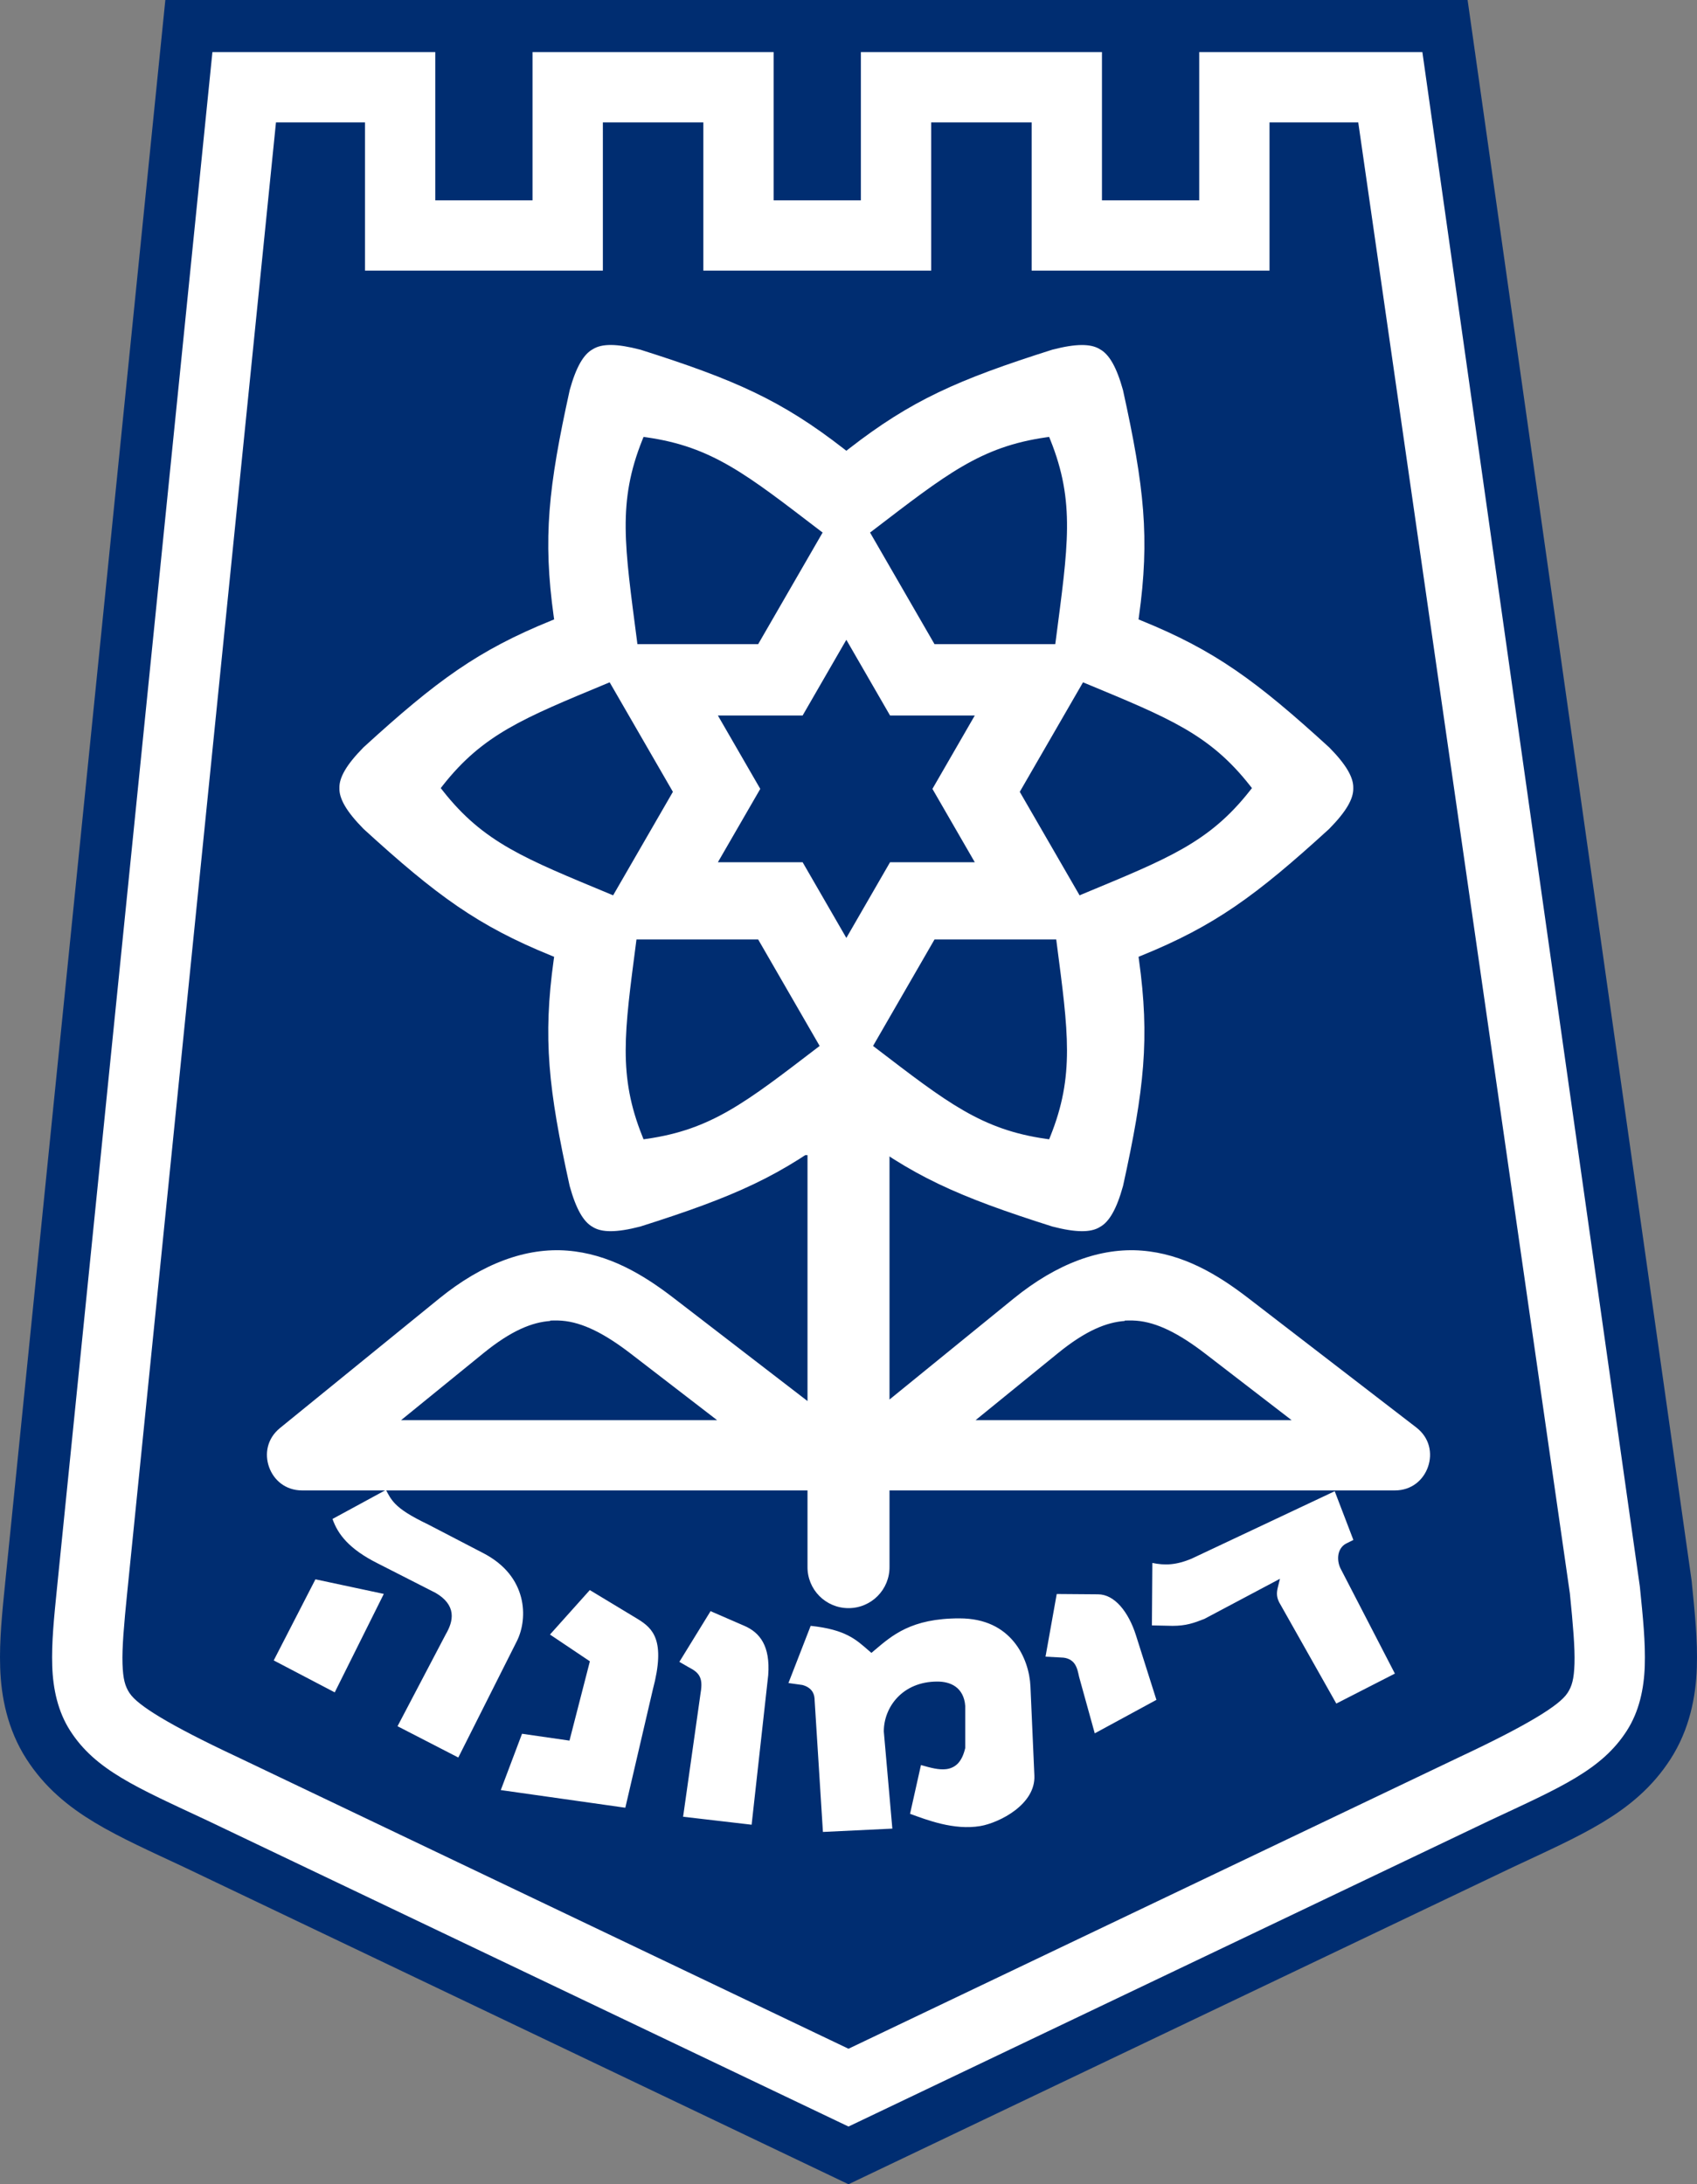
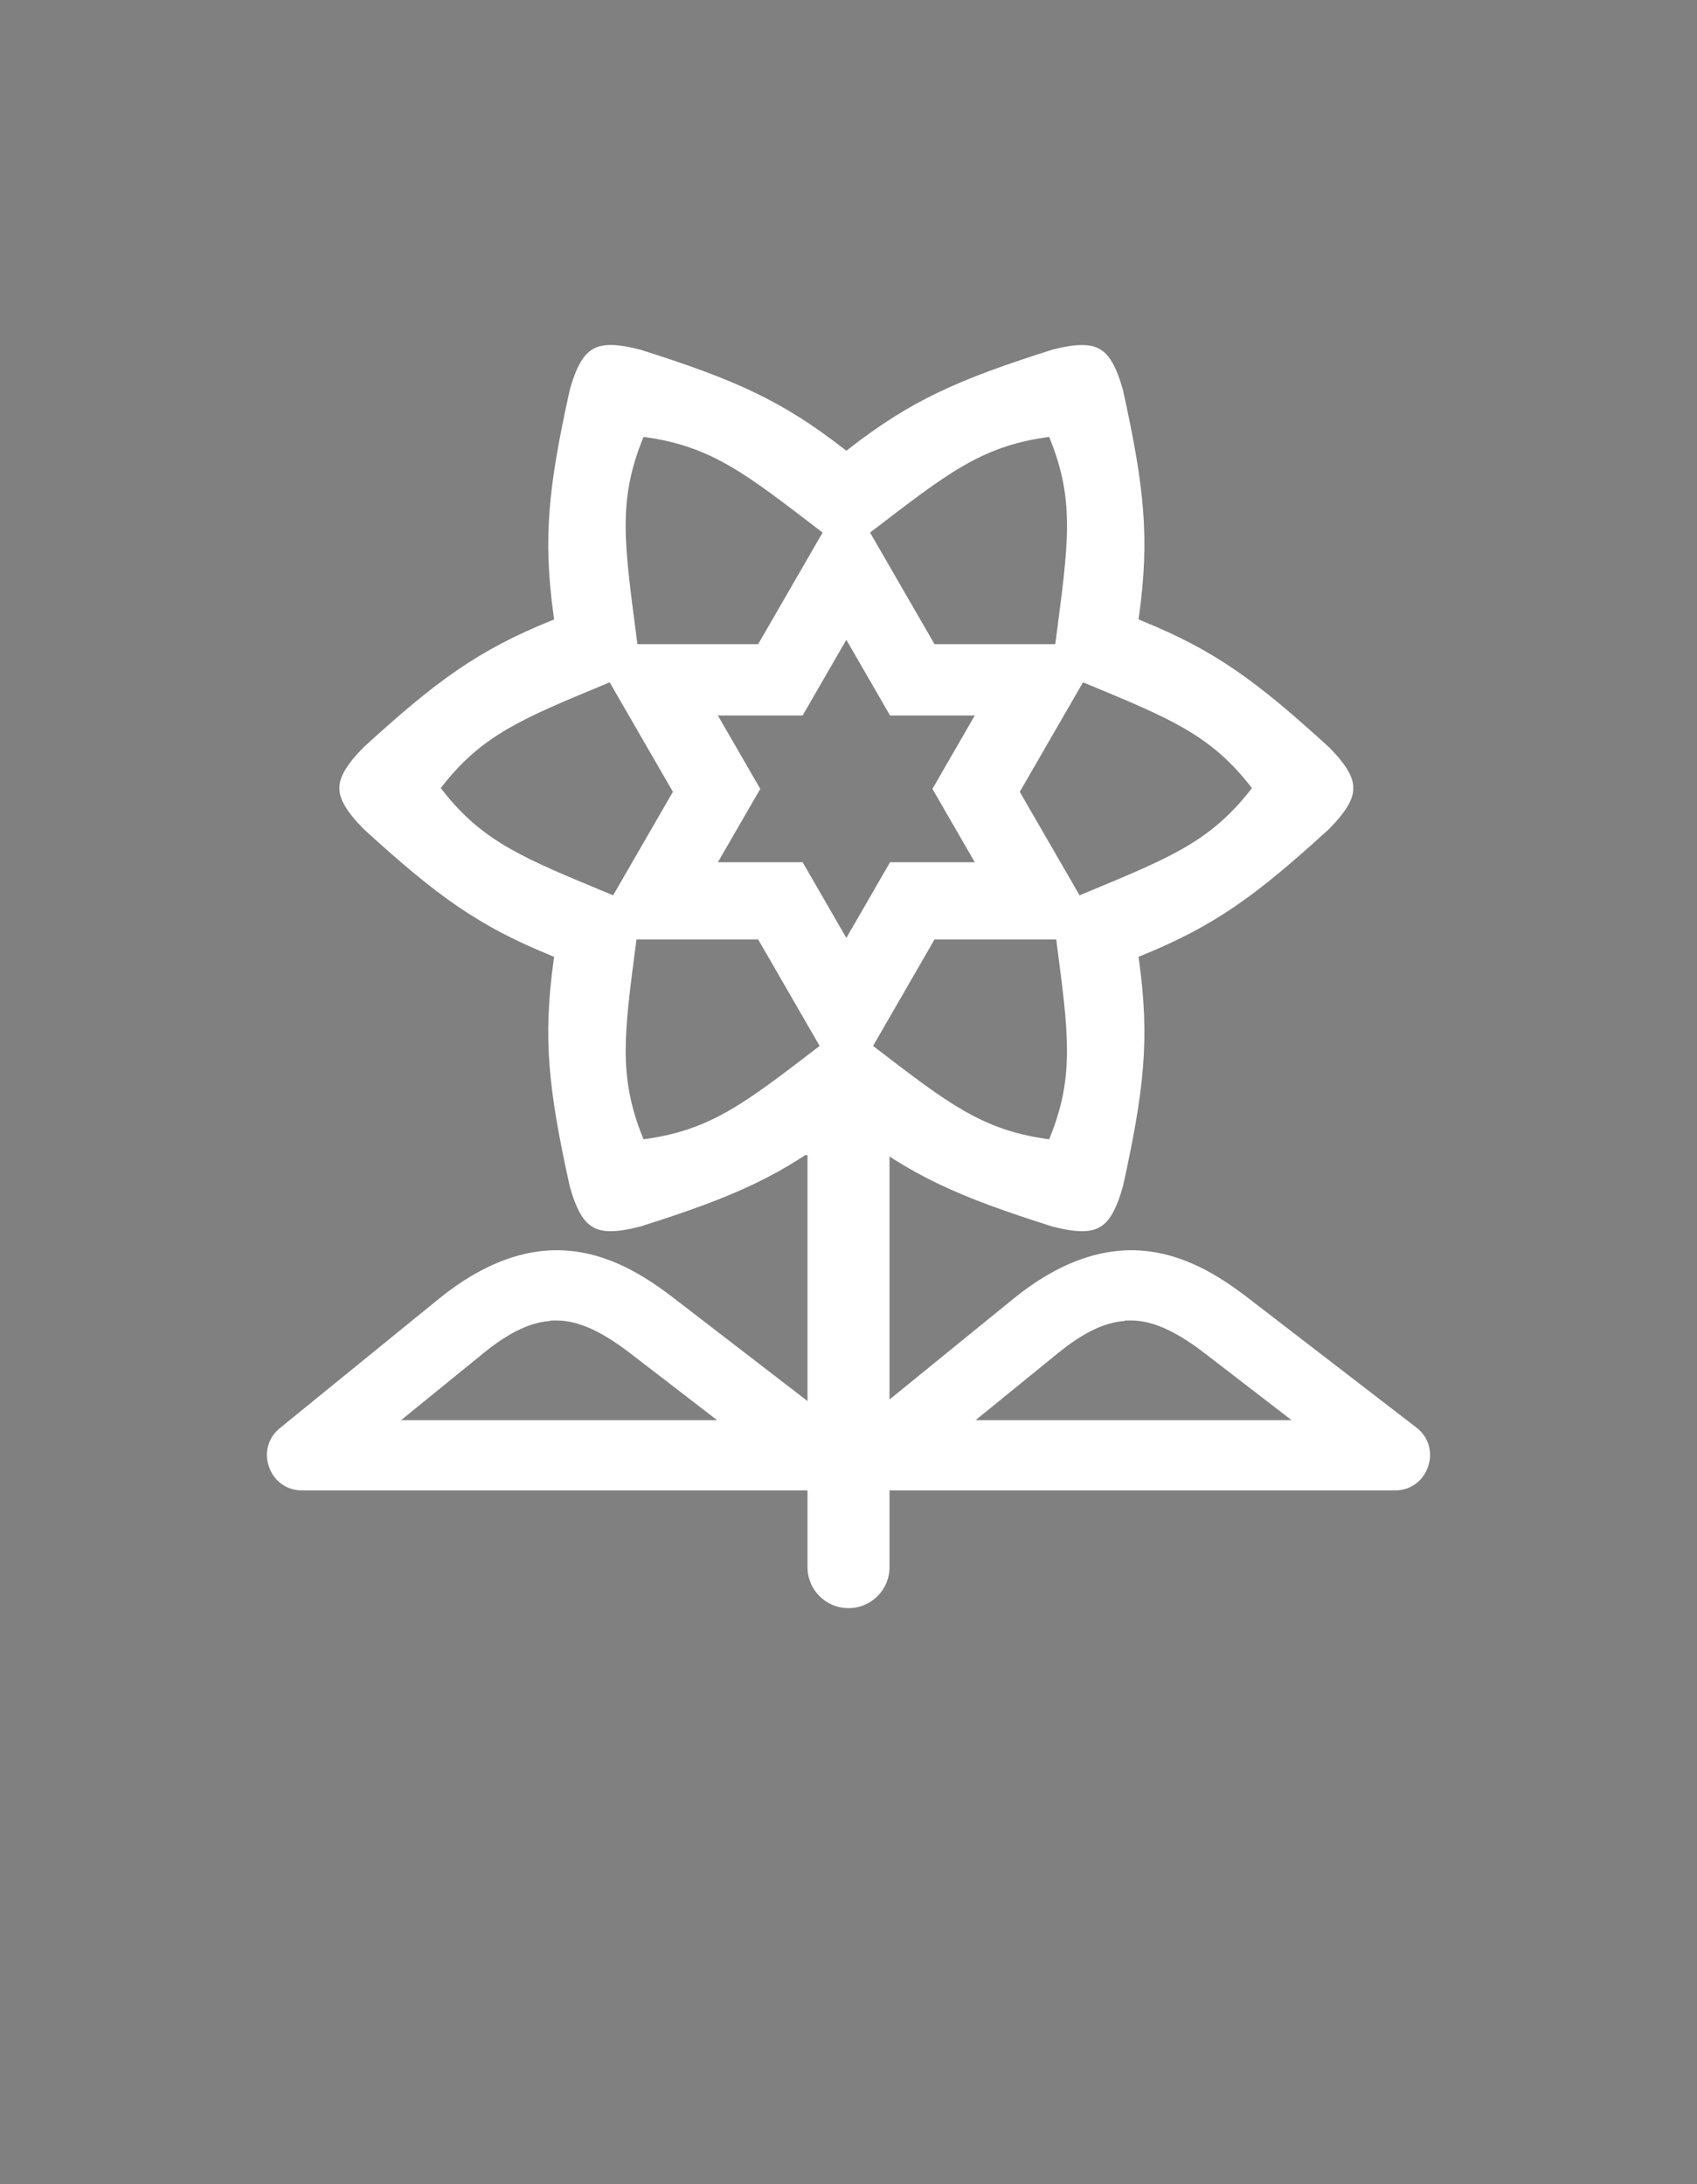
<svg xmlns="http://www.w3.org/2000/svg" xmlns:ns1="http://www.inkscape.org/namespaces/inkscape" xmlns:ns2="http://sodipodi.sourceforge.net/DTD/sodipodi-0.dtd" width="114.968mm" height="148.004mm" viewBox="0 0 114.968 148.004" id="svg8" ns1:version="0.92.3 (2405546, 2018-03-11)" ns2:docname="Dimona_COA.svg">
  <rect x="0" y="0" width="114.968" height="148.004" fill="#808080" stroke="none" />
  <defs id="defs2" />
  <g ns1:label="Layer 1" ns1:groupmode="layer" id="layer1" transform="translate(411.844,-50.05)">
-     <path ns1:connector-curvature="0" style="color:#000000;font-style:normal;font-variant:normal;font-weight:normal;font-stretch:normal;font-size:medium;line-height:normal;font-family:sans-serif;font-variant-ligatures:normal;font-variant-position:normal;font-variant-caps:normal;font-variant-numeric:normal;font-variant-alternates:normal;font-feature-settings:normal;text-indent:0;text-align:start;text-decoration:none;text-decoration-line:none;text-decoration-style:solid;text-decoration-color:#000000;letter-spacing:normal;word-spacing:normal;text-transform:none;writing-mode:lr-tb;direction:ltr;text-orientation:mixed;dominant-baseline:auto;baseline-shift:baseline;text-anchor:start;white-space:normal;shape-padding:0;clip-rule:nonzero;display:inline;overflow:visible;visibility:visible;opacity:1;isolation:auto;mix-blend-mode:normal;color-interpolation:sRGB;color-interpolation-filters:linearRGB;solid-color:#000000;solid-opacity:1;vector-effect:none;fill:#002d71;fill-opacity:1;fill-rule:nonzero;stroke:#002d71;stroke-width:6;stroke-linecap:butt;stroke-linejoin:miter;stroke-miterlimit:4;stroke-dasharray:none;stroke-dashoffset:0;stroke-opacity:1;color-rendering:auto;image-rendering:auto;shape-rendering:auto;text-rendering:auto;enable-background:accumulate" d="m -397.931,53.05 -10.567,104.445 c -0.217,2.14 -0.389,3.843 -0.336,5.458 0.053,1.615 0.397,3.255 1.304,4.664 1.813,2.818 4.723,4.028 9.507,6.27 l 43.663,20.843 43.663,-20.843 c 4.784,-2.242 7.694,-3.453 9.507,-6.27 0.907,-1.409 1.25,-3.049 1.304,-4.664 0.053,-1.615 -0.119,-3.317 -0.336,-5.458 L -315.022,53.05 h -16.107 v 10.046 h -5.531 V 53.05 h -17.391 v 10.046 h -0.298 -4.257 -0.298 V 53.05 h -17.391 v 10.046 h -5.531 V 53.05 Z" id="path1221-5" />
-     <path style="fill:#ffffff;stroke:none;stroke-width:0.265px;stroke-linecap:butt;stroke-linejoin:miter;stroke-opacity:1" d="m -385.697,151.006 -3.62,1.967 c 0.358,1.04 1.131,2.041 3.043,3.002 l 3.942,2.009 0.006,0.004 c 0.669,0.386 1.013,0.864 1.075,1.371 0.062,0.507 -0.139,0.992 -0.402,1.447 l -3.259,6.212 4.117,2.121 3.966,-7.883 c 0.391,-0.777 0.573,-1.89 0.282,-2.988 -0.29,-1.098 -1.039,-2.19 -2.549,-2.975 l -3.753,-1.951 c -1.213,-0.583 -1.831,-0.995 -2.219,-1.394 -0.313,-0.323 -0.461,-0.625 -0.629,-0.943 z m 64.277,0.088 -9.672,4.559 -0.005,0.003 c -1.077,0.456 -1.845,0.47 -2.677,0.298 l -0.031,4.233 1.4,0.03 c 0.908,-1.9e-4 1.446,-0.191 2.162,-0.474 l 5.113,-2.715 -0.142,0.575 c -0.095,0.383 -0.11,0.717 0.179,1.178 l 0.004,0.006 3.778,6.696 3.968,-2.031 -3.635,-7.031 0.006,0.011 c -0.16,-0.277 -0.242,-0.614 -0.21,-0.947 0.032,-0.333 0.203,-0.679 0.549,-0.851 l 0.478,-0.237 z m -69.054,5.97 -2.826,5.495 4.134,2.165 3.324,-6.671 z m 18.588,0.729 -2.698,3.013 2.703,1.814 -1.382,5.373 -3.215,-0.464 -1.439,3.816 8.437,1.196 1.86,-7.992 v -0.004 c 0.452,-1.688 0.444,-2.732 0.211,-3.415 -0.233,-0.683 -0.686,-1.047 -1.262,-1.395 z m 31.633,0.265 -0.76,4.247 1.08,0.059 h -0.015 c 0.417,0 0.74,0.176 0.914,0.438 0.174,0.262 0.229,0.565 0.297,0.872 l 1.06,3.827 4.178,-2.269 -1.391,-4.389 c -0.244,-0.769 -0.609,-1.474 -1.052,-1.972 -0.443,-0.498 -0.949,-0.786 -1.51,-0.791 z m -23.452,1.163 -2.113,3.436 0.602,0.348 c 0.363,0.191 0.646,0.363 0.789,0.681 0.144,0.319 0.118,0.691 0.022,1.253 v 0.007 l -1.16,8.206 4.642,0.54 1.124,-10.134 c 0.074,-0.993 -0.069,-1.713 -0.358,-2.241 -0.29,-0.528 -0.728,-0.879 -1.309,-1.124 h -0.003 z m 16.865,0.489 c -3.274,-0.003 -4.568,1.153 -5.794,2.193 l -0.173,0.147 -0.172,-0.148 c -0.86,-0.742 -1.549,-1.431 -3.944,-1.686 l -1.506,3.876 0.938,0.131 0.016,0.004 c 0.314,0.084 0.543,0.245 0.671,0.452 0.128,0.207 0.151,0.432 0.151,0.631 v -0.016 l 0.56,8.888 4.703,-0.225 -0.578,-6.58 v -0.011 c 0,-1.623 1.248,-3.373 3.623,-3.373 0.426,0 0.87,0.082 1.234,0.341 0.364,0.259 0.619,0.703 0.659,1.31 v 0.009 2.847 l -0.008,0.031 c -0.104,0.429 -0.254,0.754 -0.469,0.989 -0.215,0.235 -0.496,0.364 -0.79,0.404 -0.514,0.07 -1.089,-0.091 -1.732,-0.275 l -0.739,3.306 c 1.141,0.411 2.962,1.128 4.759,0.828 0.628,-0.105 1.601,-0.481 2.372,-1.077 0.771,-0.596 1.335,-1.383 1.292,-2.346 l -0.266,-6.038 c -0.042,-0.959 -0.377,-2.124 -1.128,-3.032 -0.751,-0.909 -1.907,-1.58 -3.681,-1.58 z" id="path1185-1" ns1:connector-curvature="0" />
-     <path id="path1199-6" d="m -397.931,53.05 -10.567,104.445 c -0.217,2.14 -0.389,3.843 -0.336,5.458 0.053,1.615 0.397,3.255 1.304,4.664 1.813,2.818 4.723,4.028 9.507,6.27 l 43.663,20.843 43.663,-20.843 c 4.784,-2.242 7.694,-3.453 9.507,-6.27 0.907,-1.409 1.25,-3.049 1.304,-4.664 0.053,-1.615 -0.119,-3.317 -0.336,-5.458 L -315.022,53.05 h -16.107 v 10.046 h -5.531 V 53.05 h -17.391 v 10.046 h -0.298 -4.257 -0.298 V 53.05 h -17.391 v 10.046 h -5.531 V 53.05 Z m 5.262,5.821 h 5.024 v 10.046 h 17.173 V 58.871 h 5.749 v 10.046 h 6.118 4.257 6.118 V 58.871 h 5.749 v 10.046 h 17.173 V 58.871 h 5.024 l 14.27,99.21 c 0.214,2.116 0.343,3.668 0.31,4.679 -0.033,1.012 -0.165,1.371 -0.381,1.707 -0.433,0.673 -2.361,1.937 -7.082,4.15 l -41.193,19.669 -41.193,-19.669 c -4.721,-2.212 -6.649,-3.477 -7.082,-4.15 -0.216,-0.336 -0.348,-0.695 -0.381,-1.707 -0.033,-1.012 0.096,-2.564 0.31,-4.679 z" style="color:#000000;font-style:normal;font-variant:normal;font-weight:normal;font-stretch:normal;font-size:medium;line-height:normal;font-family:sans-serif;font-variant-ligatures:normal;font-variant-position:normal;font-variant-caps:normal;font-variant-numeric:normal;font-variant-alternates:normal;font-feature-settings:normal;text-indent:0;text-align:start;text-decoration:none;text-decoration-line:none;text-decoration-style:solid;text-decoration-color:#000000;letter-spacing:normal;word-spacing:normal;text-transform:none;writing-mode:lr-tb;direction:ltr;text-orientation:mixed;dominant-baseline:auto;baseline-shift:baseline;text-anchor:start;white-space:normal;shape-padding:0;clip-rule:nonzero;display:inline;overflow:visible;visibility:visible;opacity:1;isolation:auto;mix-blend-mode:normal;color-interpolation:sRGB;color-interpolation-filters:linearRGB;solid-color:#000000;solid-opacity:1;vector-effect:none;fill:#ffffff;fill-opacity:1;fill-rule:nonzero;stroke:#002d71;stroke-width:1.058;stroke-linecap:butt;stroke-linejoin:miter;stroke-miterlimit:4;stroke-dasharray:none;stroke-dashoffset:0;stroke-opacity:1;color-rendering:auto;image-rendering:auto;shape-rendering:auto;text-rendering:auto;enable-background:accumulate" ns1:connector-curvature="0" />
    <path style="opacity:1;fill:#ffffff;fill-opacity:1;stroke:none;stroke-width:2;stroke-linecap:square;stroke-linejoin:miter;stroke-miterlimit:10;stroke-dasharray:none;stroke-dashoffset:0;stroke-opacity:1" d="m -411.68,131.656 c -1.986,-0.013 -3.476,0.348 -4.627,1.055 l -0.023,0.016 -0.021,0.014 c -2.367,1.282 -4.272,4.556 -5.906,10.453 -6.1e-4,0.003 6.4e-4,0.005 0,0.008 -5.475,24.863 -6.868,37.81 -4.09,57.859 l 0.111,0.768 -0.725,0.295 c -18.739,7.613 -29.264,15.291 -48.033,32.438 -0.008,0.008 -0.008,0.014 -0.016,0.021 -4.302,4.373 -6.192,7.655 -6.119,10.35 v 0.031 0.029 c -0.073,2.695 1.817,5.977 6.119,10.35 l 0.016,0.023 c 18.769,17.147 29.295,24.822 48.033,32.436 l 0.725,0.295 -0.111,0.768 c -2.777,20.044 -1.389,32.994 4.082,57.844 l 0.008,0.023 c 1.634,5.892 3.54,9.171 5.906,10.453 l 0.021,0.016 0.023,0.014 c 2.298,1.411 6.09,1.408 12.031,-0.133 0.008,-0.002 0.016,0.002 0.023,0 24.233,-7.681 36.147,-12.958 52.109,-25.379 l 0.611,-0.48 0.613,0.48 c 15.962,12.421 27.877,17.698 52.109,25.379 0.008,0.003 0.014,-0.003 0.021,0 5.941,1.541 9.735,1.544 12.033,0.133 l 0.023,-0.014 0.021,-0.016 c 2.366,-1.282 4.272,-4.561 5.906,-10.453 0.004,-0.011 0.006,-0.016 0.008,-0.023 5.471,-24.85 6.851,-37.8 4.074,-57.844 l -0.104,-0.768 0.717,-0.295 c 18.739,-7.613 29.272,-15.289 48.041,-32.436 0.008,-0.008 0.008,-0.016 0.016,-0.023 4.302,-4.373 6.192,-7.655 6.119,-10.35 v -0.029 -0.031 c 0.073,-2.695 -1.817,-5.977 -6.119,-10.35 -18.783,-17.162 -29.31,-24.84 -48.057,-32.457 l -0.717,-0.297 0.104,-0.768 c 2.778,-20.049 1.393,-32.997 -4.082,-57.859 -1.635,-5.902 -3.536,-9.176 -5.904,-10.459 l -0.023,-0.016 -0.023,-0.014 c -2.298,-1.411 -6.09,-1.416 -12.031,0.125 -0.008,0.003 -0.016,-0.003 -0.023,0 -24.233,7.681 -36.147,12.966 -52.109,25.387 l -0.611,0.479 -0.613,-0.479 c -15.962,-12.421 -27.877,-17.706 -52.109,-25.387 -0.008,-0.002 -0.014,0.002 -0.021,0 -2.966,-0.769 -5.423,-1.169 -7.404,-1.182 z m 8.299,23.504 0.775,0.111 c 16.787,2.395 25.588,9.501 44.307,23.814 l 0.701,0.531 -16.477,28.537 h -30.871 l -0.111,-0.871 c -3.127,-24.168 -5.033,-35.401 1.389,-51.393 z m 103.693,0 0.295,0.73 c 6.422,15.991 4.516,27.224 1.389,51.393 l -0.119,0.871 h -30.871 l -16.477,-28.537 0.703,-0.531 c 18.72,-14.314 27.517,-21.419 44.305,-23.814 z m -51.844,51.881 11.17,19.355 h 21.666 l -10.83,18.764 10.83,18.758 h -21.666 l -11.17,19.355 -11.176,-19.355 h -21.666 l 10.838,-18.758 -10.838,-18.764 h 21.666 l 10.305,-17.857 z m -60.508,10.873 16.166,28 -15.281,26.463 -0.812,-0.338 c -21.757,-9.055 -32.309,-13.124 -42.777,-26.465 l -0.48,-0.613 0.48,-0.619 c 10.323,-13.157 20.756,-17.303 41.9,-26.096 z m 121.01,0 0.812,0.332 c 21.144,8.792 31.569,12.939 41.893,26.096 l 0.486,0.619 -0.486,0.613 c -10.468,13.341 -21.021,17.41 -42.777,26.465 l -0.805,0.338 -15.289,-26.463 15.73,-27.24 z m -114.16,65.75 h 31.115 l 15.715,27.225 -0.693,0.531 c -18.186,13.915 -26.997,20.868 -43.553,23.23 l -0.775,0.111 -0.287,-0.73 c -6.248,-15.557 -4.605,-26.673 -1.633,-49.496 z m 76.195,0 h 31.123 l 0.109,0.871 c 2.971,22.823 4.617,33.939 -1.631,49.496 l -0.295,0.73 -0.775,-0.111 c -16.555,-2.362 -25.359,-9.316 -43.545,-23.23 l -0.695,-0.531 15.422,-26.723 z" transform="matrix(0.265,0,0,0.265,-261.35,38.537)" id="path925-1" ns1:connector-curvature="0" />
    <path style="color:#000000;font-style:normal;font-variant:normal;font-weight:normal;font-stretch:normal;font-size:medium;line-height:normal;font-family:sans-serif;font-variant-ligatures:normal;font-variant-position:normal;font-variant-caps:normal;font-variant-numeric:normal;font-variant-alternates:normal;font-feature-settings:normal;text-indent:0;text-align:start;text-decoration:none;text-decoration-line:none;text-decoration-style:solid;text-decoration-color:#000000;letter-spacing:normal;word-spacing:normal;text-transform:none;writing-mode:lr-tb;direction:ltr;text-orientation:mixed;dominant-baseline:auto;baseline-shift:baseline;text-anchor:start;white-space:normal;shape-padding:0;clip-rule:nonzero;display:inline;overflow:visible;visibility:visible;opacity:1;isolation:auto;mix-blend-mode:normal;color-interpolation:sRGB;color-interpolation-filters:linearRGB;solid-color:#000000;solid-opacity:1;vector-effect:none;fill:#ffffff;fill-opacity:1;fill-rule:nonzero;stroke:none;stroke-width:0.529;stroke-linecap:round;stroke-linejoin:round;stroke-miterlimit:4;stroke-dasharray:none;stroke-dashoffset:0;stroke-opacity:1;color-rendering:auto;image-rendering:auto;shape-rendering:auto;text-rendering:auto;enable-background:accumulate" d="m -354.405,123.314 c -1.679,0.025 -3.021,1.407 -2.997,3.086 v 1.923 h 0.265 v 0.265 16.397 l -9.065,-6.98 c -2.095,-1.613 -4.414,-2.992 -7.202,-3.213 -2.78,-0.22 -5.745,0.855 -8.692,3.252 l -10.778,8.768 c -0.88,0.716 -1.055,1.761 -0.741,2.645 0.314,0.884 1.109,1.584 2.243,1.584 h 34.235 v 5.155 0.003 c -0.022,1.553 1.225,2.818 2.778,2.818 1.553,0 2.8,-1.265 2.778,-2.818 v -0.003 -5.155 h 34.233 c 1.151,0 1.948,-0.716 2.254,-1.614 0.305,-0.898 0.111,-1.952 -0.801,-2.654 l -11.387,-8.768 c -2.095,-1.613 -4.414,-2.992 -7.202,-3.213 -2.78,-0.22 -5.746,0.855 -8.693,3.252 l -8.404,6.837 v -16.294 -0.265 h 0.264 v -1.923 c 0.025,-1.715 -1.373,-3.112 -3.089,-3.086 z m -19.908,16.211 h 0.003 c 0.183,-0.004 0.36,0.003 0.531,0.015 1.403,0.111 2.904,0.877 4.672,2.238 l 5.845,4.501 h -21.409 l 5.581,-4.54 c 1.904,-1.549 3.305,-2.091 4.52,-2.181 v -0.026 z m 38.921,0 h 0.003 c 0.183,-0.004 0.36,0.003 0.531,0.015 1.403,0.111 2.904,0.877 4.672,2.238 l 5.845,4.501 h -21.409 l 5.581,-4.54 c 1.904,-1.549 3.305,-2.091 4.521,-2.181 v -0.026 z" id="path1205-5" ns1:connector-curvature="0" />
  </g>
</svg>